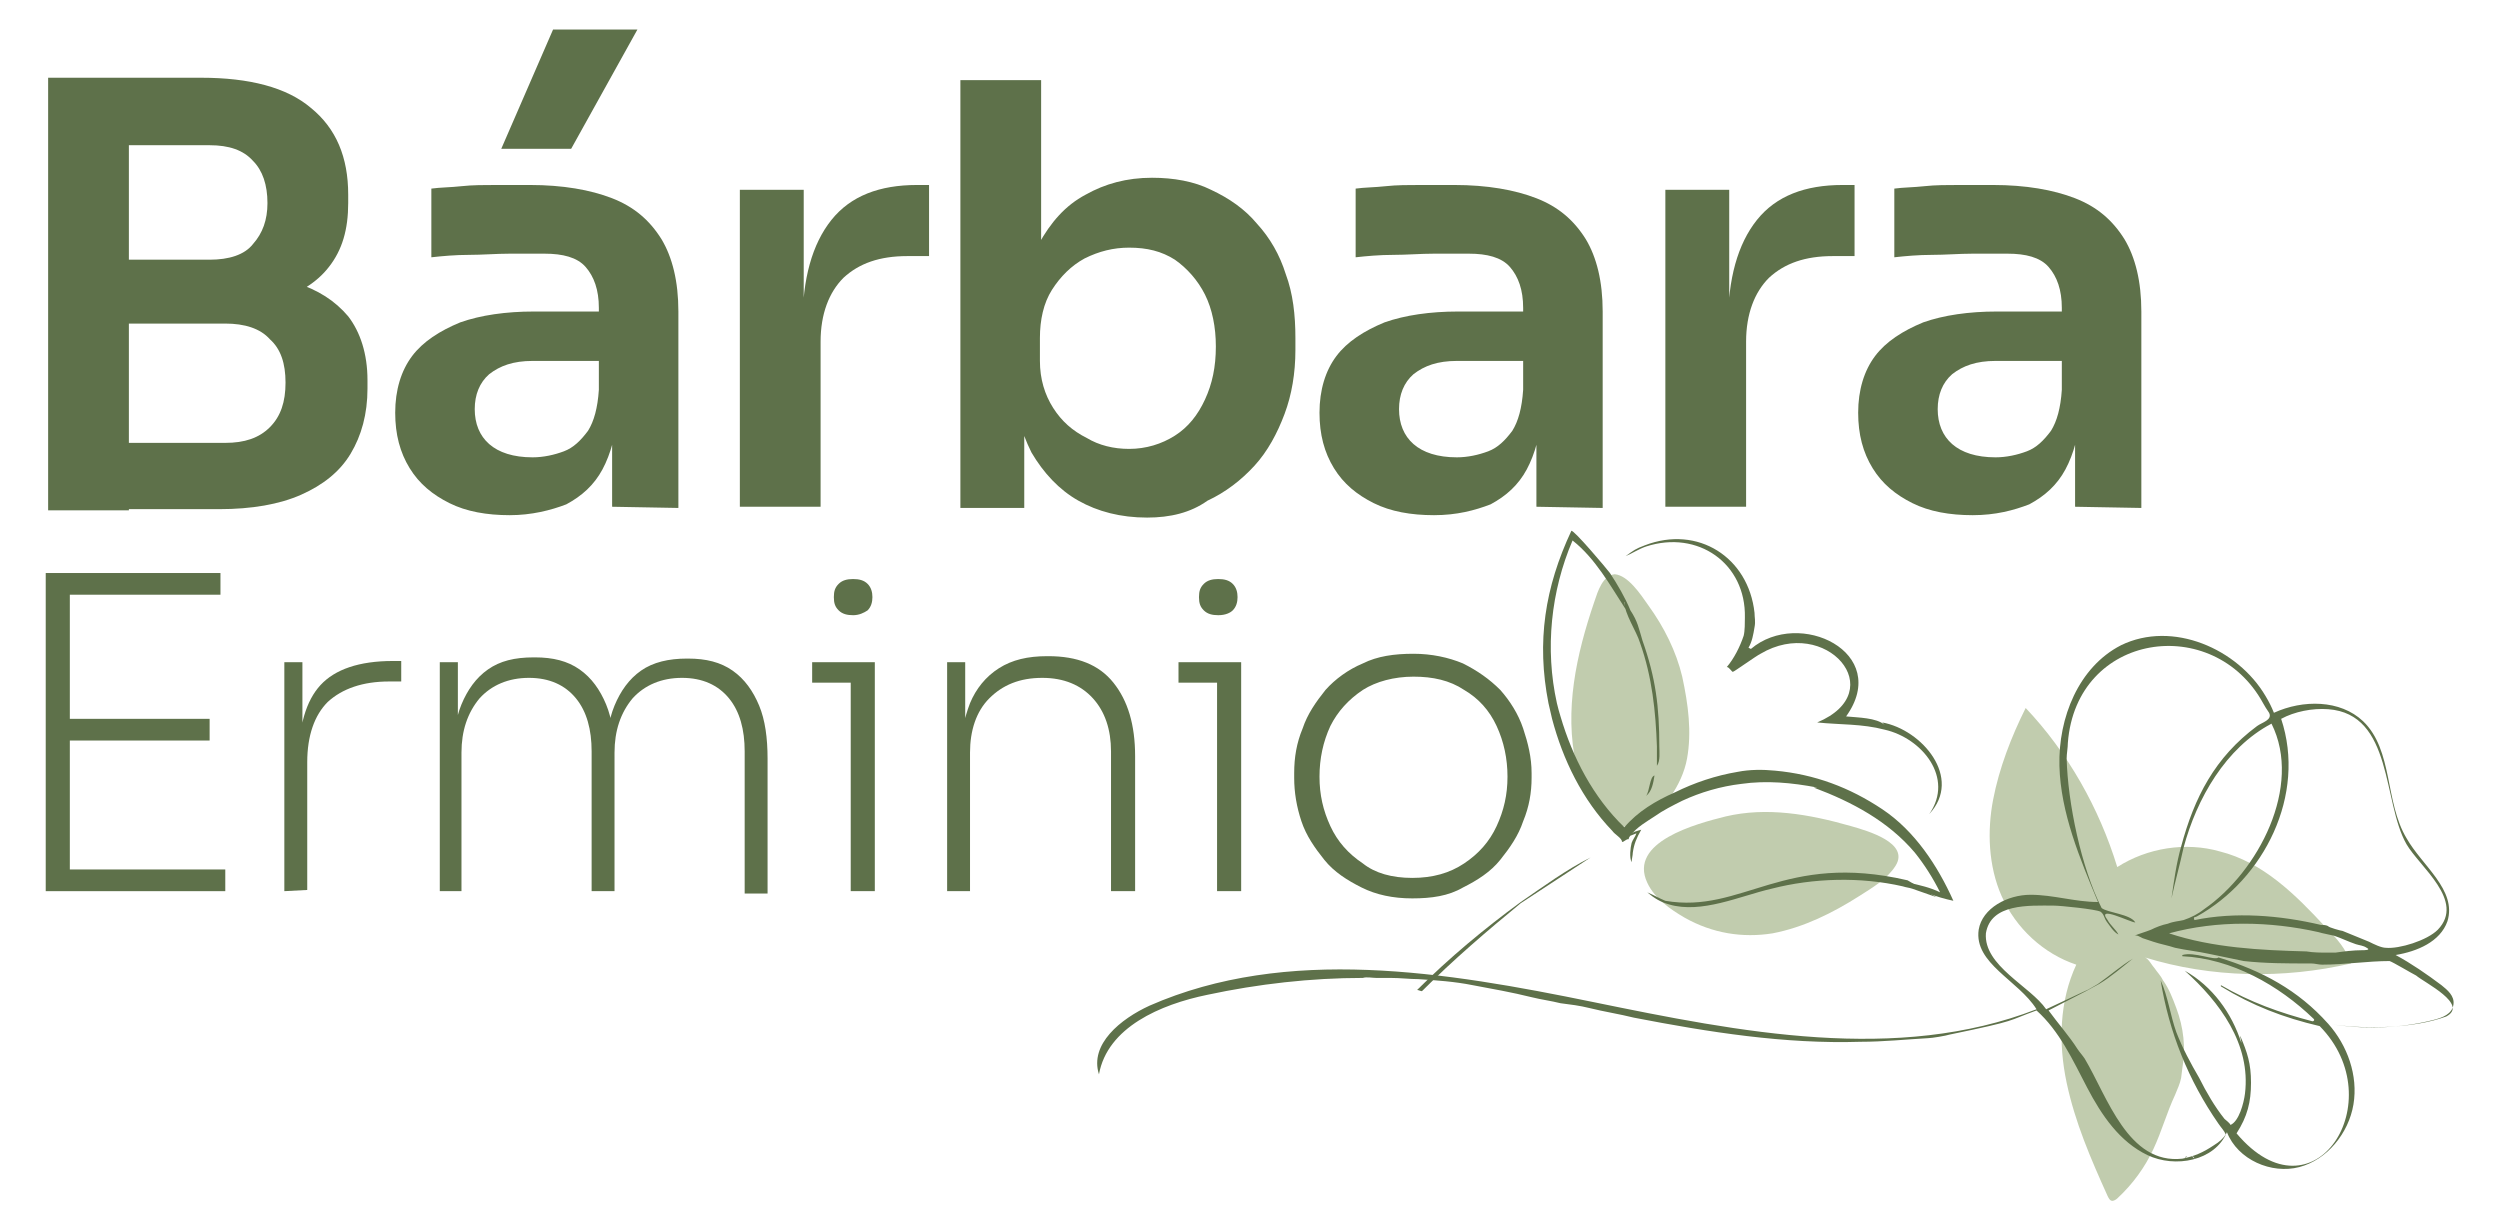
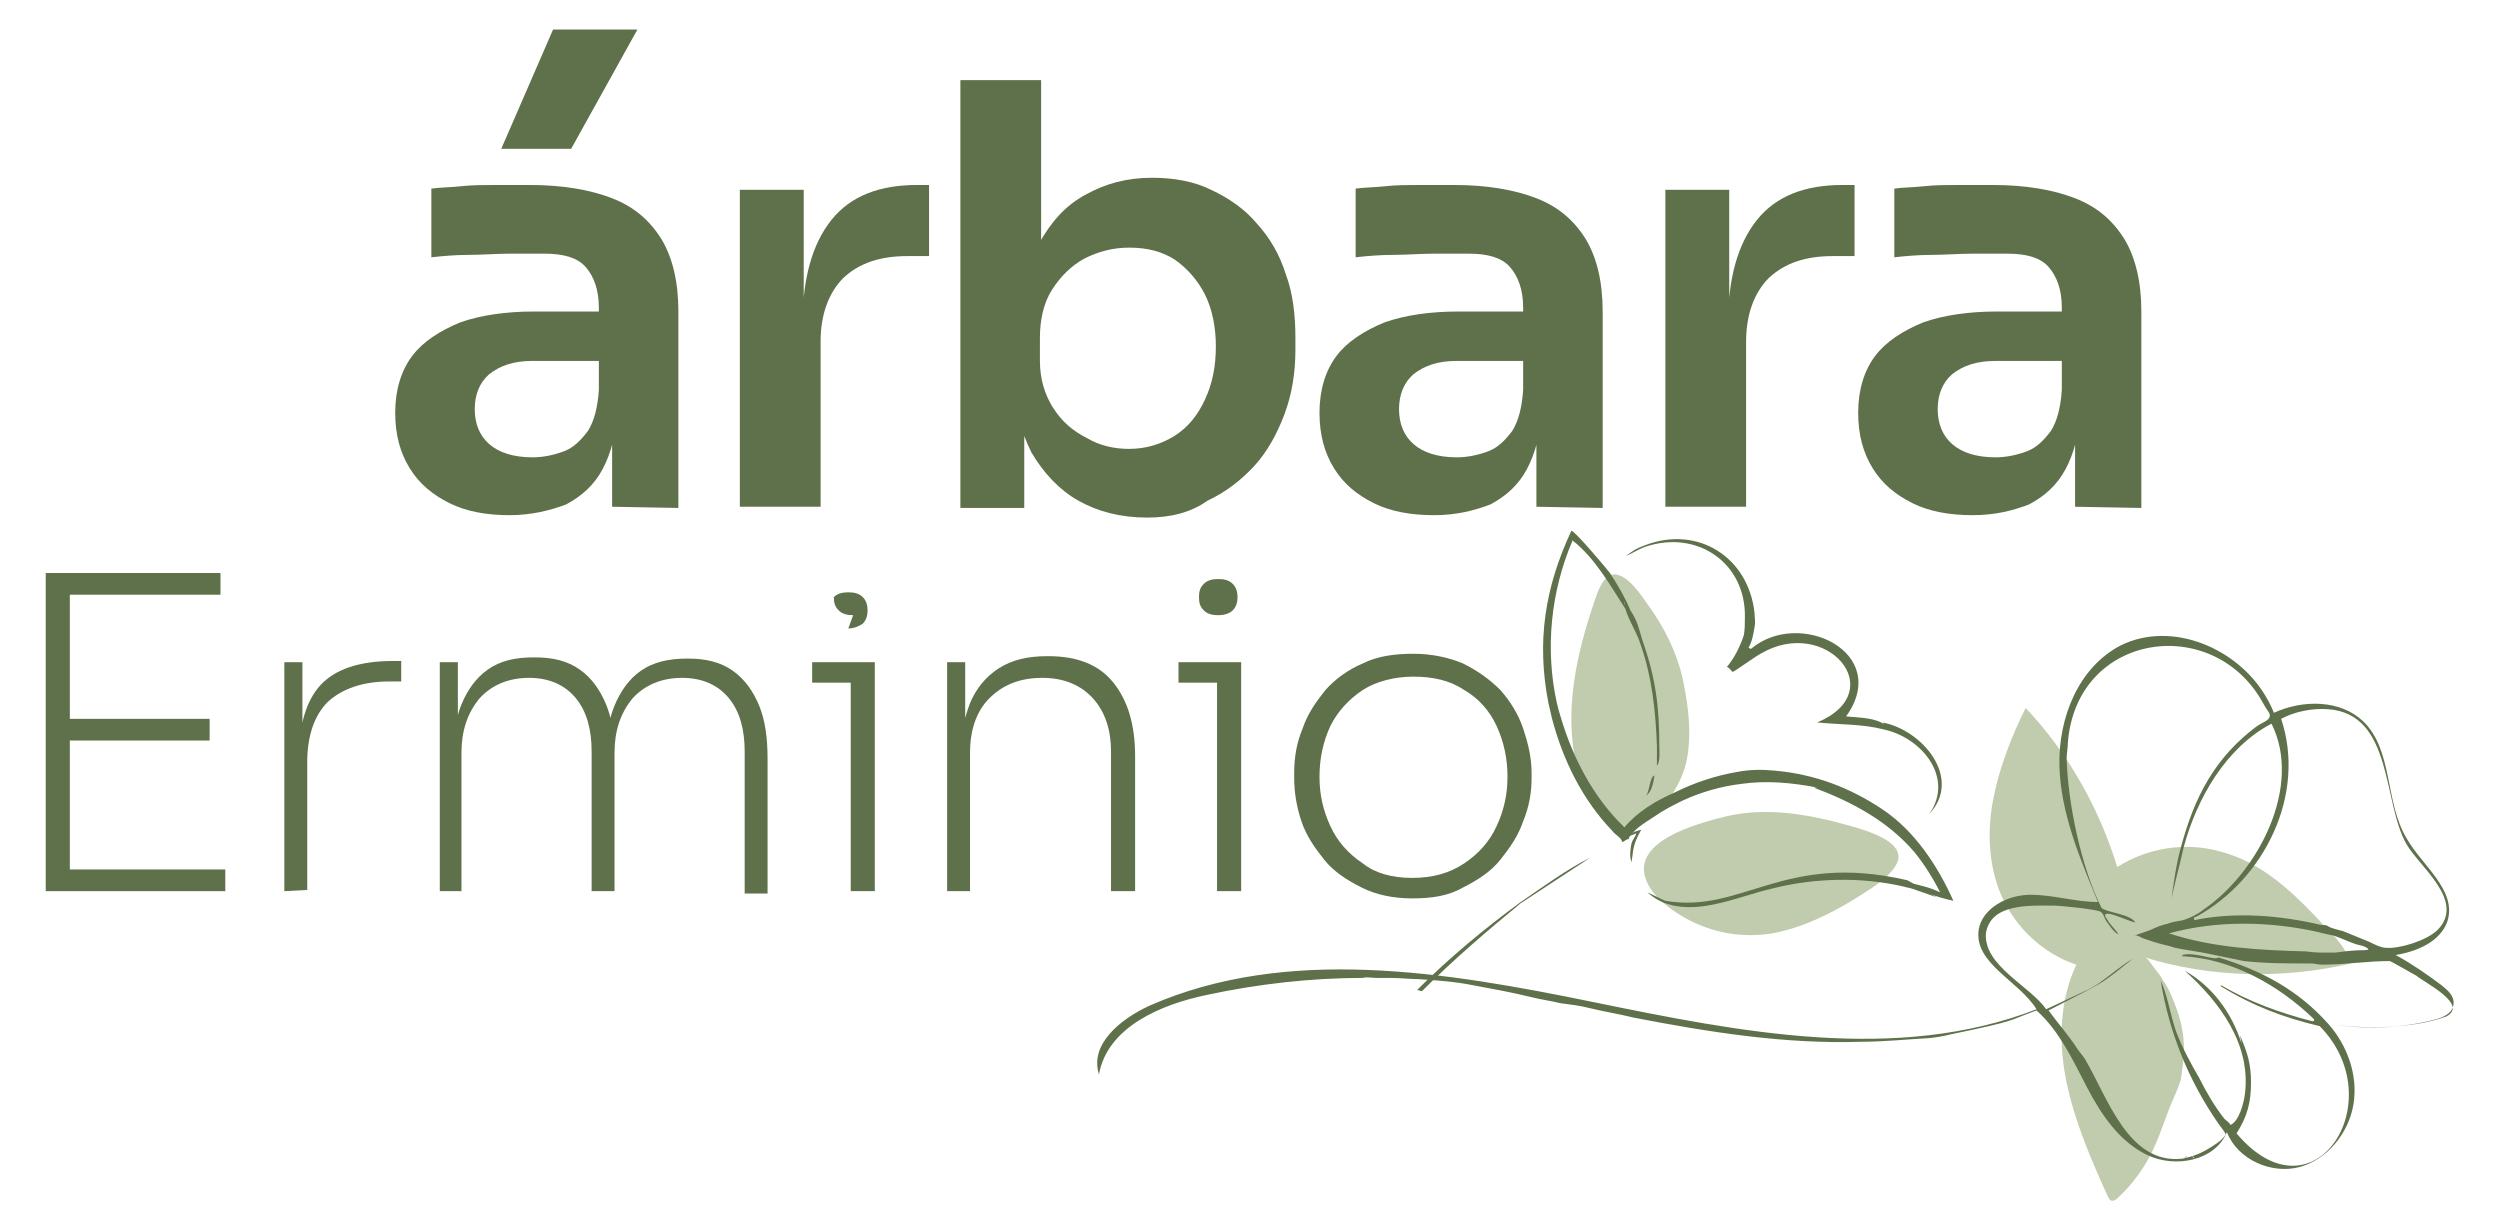
<svg xmlns="http://www.w3.org/2000/svg" version="1.1" width="207.4" height="102.1" viewBox="0,0,256,126.025">
  <g fill="none" fill-rule="nonzero" stroke="none" stroke-width="1" stroke-linecap="butt" stroke-linejoin="miter" stroke-miterlimit="10" stroke-dasharray="" stroke-dashoffset="0" font-family="none" font-weight="none" font-size="none" text-anchor="none" style="mix-blend-mode: normal">
    <g transform="translate(-0.13,0.309) scale(1.234,1.234)">
      <g>
-         <path d="M4.1,42v-35.8h6.7v35.9h-6.7zM9.9,25.5v-4.2h7.6c1.6,0 2.9,-0.4 3.6,-1.3c0.8,-0.9 1.2,-2 1.2,-3.4c0,-1.5 -0.4,-2.7 -1.2,-3.5c-0.8,-0.9 -2,-1.3 -3.6,-1.3h-7.6v-5.6h6.9c4,0 7.1,0.8 9.1,2.5c2.1,1.7 3.1,4.1 3.1,7.2v0.7c0,2.2 -0.5,3.9 -1.6,5.3c-1,1.3 -2.5,2.2 -4.3,2.8c-1.8,0.5 -4,0.8 -6.3,0.8zM9.9,42v-5.5h8.9c1.6,0 2.8,-0.4 3.7,-1.3c0.9,-0.9 1.3,-2.1 1.3,-3.7c0,-1.6 -0.4,-2.8 -1.3,-3.6c-0.8,-0.9 -2.1,-1.3 -3.7,-1.3h-8.9v-4.2h8.4c2.4,0 4.5,0.3 6.3,0.8c1.9,0.6 3.3,1.5 4.4,2.8c1,1.3 1.6,3.1 1.6,5.3v0.7c0,2.1 -0.5,3.9 -1.4,5.4c-0.9,1.5 -2.3,2.6 -4.1,3.4c-1.8,0.8 -4.1,1.2 -6.8,1.2z" fill="#5e714a" />
        <path d="M42.4,42.5c-1.9,0 -3.6,-0.3 -5,-1c-1.4,-0.7 -2.5,-1.6 -3.3,-2.9c-0.8,-1.3 -1.2,-2.8 -1.2,-4.6c0,-1.9 0.5,-3.5 1.4,-4.7c0.9,-1.2 2.3,-2.1 4,-2.8c1.7,-0.6 3.8,-0.9 6.1,-0.9h6.1v4.1h-6.2c-1.6,0 -2.7,0.4 -3.6,1.1c-0.8,0.7 -1.2,1.7 -1.2,2.9c0,1.2 0.4,2.2 1.2,2.9c0.8,0.7 2,1.1 3.6,1.1c0.9,0 1.8,-0.2 2.6,-0.5c0.8,-0.3 1.4,-0.9 2,-1.7c0.5,-0.8 0.8,-1.9 0.9,-3.4l1.6,1.9c-0.2,1.8 -0.6,3.4 -1.3,4.7c-0.7,1.3 -1.7,2.2 -3,2.9c-1.3,0.5 -2.9,0.9 -4.7,0.9zM50.9,41.8v-7.8h-1.1v-8.7c0,-1.5 -0.4,-2.6 -1.1,-3.4c-0.7,-0.8 -1.9,-1.1 -3.4,-1.1c-0.8,0 -1.8,0 -2.9,0c-1.1,0 -2.3,0.1 -3.4,0.1c-1.1,0 -2.2,0.1 -3.1,0.2v-5.7c0.7,-0.1 1.6,-0.1 2.5,-0.2c0.9,-0.1 1.9,-0.1 2.9,-0.1c1,0 1.9,0 2.8,0c2.7,0 5,0.4 6.8,1.1c1.8,0.7 3.1,1.8 4.1,3.4c0.9,1.5 1.4,3.5 1.4,6v16.3l-5.5,-0.1zM41.7,12.1l4.3,-9.9h7l-5.5,9.9z" fill="#5e714a" />
        <path d="M61.5,41.8v-26.3h5.3v11.1h-0.1c0,-3.7 0.8,-6.6 2.4,-8.6c1.6,-2 4,-2.9 7.1,-2.9h1v5.9h-1.8c-2.3,0 -4,0.6 -5.3,1.8c-1.2,1.2 -1.9,3 -1.9,5.3v13.7z" fill="#5e714a" />
        <path d="M95.3,42.7c-2.2,0 -4.1,-0.5 -5.7,-1.4c-1.6,-0.9 -2.9,-2.3 -3.9,-4c-0.9,-1.8 -1.5,-3.9 -1.6,-6.4h1v11h-5.3v-35.5h6.7v17.7l-1.8,2.7c0.1,-2.7 0.7,-5 1.6,-6.8c1,-1.8 2.2,-3.2 3.9,-4.1c1.6,-0.9 3.4,-1.4 5.5,-1.4c1.8,0 3.5,0.3 4.9,1c1.5,0.7 2.8,1.6 3.8,2.8c1.1,1.2 1.9,2.6 2.4,4.2c0.6,1.6 0.8,3.4 0.8,5.3v1c0,1.9 -0.3,3.7 -0.9,5.3c-0.6,1.6 -1.4,3.1 -2.5,4.3c-1.1,1.2 -2.4,2.2 -3.9,2.9c-1.4,1 -3.1,1.4 -5,1.4zM93.8,37c1.4,0 2.7,-0.4 3.8,-1.1c1.1,-0.7 1.9,-1.7 2.5,-3c0.6,-1.3 0.9,-2.7 0.9,-4.4c0,-1.6 -0.3,-3.1 -0.9,-4.3c-0.6,-1.2 -1.5,-2.2 -2.5,-2.9c-1.1,-0.7 -2.3,-1 -3.8,-1c-1.3,0 -2.5,0.3 -3.7,0.9c-1.1,0.6 -2,1.5 -2.7,2.6c-0.7,1.1 -1,2.5 -1,4v1.9c0,1.5 0.4,2.8 1.1,3.9c0.7,1.1 1.6,1.9 2.8,2.5c1,0.6 2.2,0.9 3.5,0.9z" fill="#5e714a" />
        <path d="M119.1,42.5c-1.9,0 -3.6,-0.3 -5,-1c-1.4,-0.7 -2.5,-1.6 -3.3,-2.9c-0.8,-1.3 -1.2,-2.8 -1.2,-4.6c0,-1.9 0.5,-3.5 1.4,-4.7c0.9,-1.2 2.3,-2.1 4,-2.8c1.7,-0.6 3.8,-0.9 6.1,-0.9h6.1v4.1h-6.2c-1.6,0 -2.7,0.4 -3.6,1.1c-0.8,0.7 -1.2,1.7 -1.2,2.9c0,1.2 0.4,2.2 1.2,2.9c0.8,0.7 2,1.1 3.6,1.1c0.9,0 1.8,-0.2 2.6,-0.5c0.8,-0.3 1.4,-0.9 2,-1.7c0.5,-0.8 0.8,-1.9 0.9,-3.4l1.6,1.9c-0.2,1.8 -0.6,3.4 -1.3,4.7c-0.7,1.3 -1.7,2.2 -3,2.9c-1.3,0.5 -2.8,0.9 -4.7,0.9zM127.6,41.8v-7.8h-1.1v-8.7c0,-1.5 -0.4,-2.6 -1.1,-3.4c-0.7,-0.8 -1.9,-1.1 -3.4,-1.1c-0.8,0 -1.8,0 -2.9,0c-1.1,0 -2.3,0.1 -3.4,0.1c-1.1,0 -2.2,0.1 -3.1,0.2v-5.7c0.7,-0.1 1.6,-0.1 2.5,-0.2c0.9,-0.1 1.9,-0.1 2.9,-0.1c1,0 1.9,0 2.8,0c2.7,0 5,0.4 6.8,1.1c1.8,0.7 3.1,1.8 4.1,3.4c0.9,1.5 1.4,3.5 1.4,6v16.3l-5.5,-0.1z" fill="#5e714a" />
        <path d="M138.3,41.8v-26.3h5.3v11.1h-0.1c0,-3.7 0.8,-6.6 2.4,-8.6c1.6,-2 4,-2.9 7.1,-2.9h1v5.9h-1.8c-2.3,0 -4,0.6 -5.3,1.8c-1.2,1.2 -1.9,3 -1.9,5.3v13.7z" fill="#5e714a" />
        <path d="M163.8,42.5c-1.9,0 -3.6,-0.3 -5,-1c-1.4,-0.7 -2.5,-1.6 -3.3,-2.9c-0.8,-1.3 -1.2,-2.8 -1.2,-4.6c0,-1.9 0.5,-3.5 1.4,-4.7c0.9,-1.2 2.3,-2.1 4,-2.8c1.7,-0.6 3.8,-0.9 6.1,-0.9h6.1v4.1h-6.2c-1.6,0 -2.7,0.4 -3.6,1.1c-0.8,0.7 -1.2,1.7 -1.2,2.9c0,1.2 0.4,2.2 1.2,2.9c0.8,0.7 2,1.1 3.6,1.1c0.9,0 1.8,-0.2 2.6,-0.5c0.8,-0.3 1.4,-0.9 2,-1.7c0.5,-0.8 0.8,-1.9 0.9,-3.4l1.6,1.9c-0.2,1.8 -0.6,3.4 -1.3,4.7c-0.7,1.3 -1.7,2.2 -3,2.9c-1.3,0.5 -2.8,0.9 -4.7,0.9zM172.3,41.8v-7.8h-1.1v-8.7c0,-1.5 -0.4,-2.6 -1.1,-3.4c-0.7,-0.8 -1.9,-1.1 -3.4,-1.1c-0.8,0 -1.8,0 -2.9,0c-1.1,0 -2.3,0.1 -3.4,0.1c-1.1,0 -2.2,0.1 -3.1,0.2v-5.7c0.7,-0.1 1.6,-0.1 2.5,-0.2c0.9,-0.1 1.9,-0.1 2.9,-0.1c1,0 1.9,0 2.8,0c2.7,0 5,0.4 6.8,1.1c1.8,0.7 3.1,1.8 4.1,3.4c0.9,1.5 1.4,3.5 1.4,6v16.3l-5.5,-0.1z" fill="#5e714a" />
        <path d="M3.9,73.7v-26.4h2v26.4zM5.2,49.1v-1.8h13.2v1.8zM5.2,61.2v-1.8h12.3v1.8zM5.2,73.7v-1.8h13.6v1.8z" fill="#5e714a" />
        <path d="M23.7,73.7v-19h1.5v8h-0.3c0,-2.7 0.6,-4.8 1.8,-6.1c1.2,-1.3 3.2,-2 6,-2h0.7v1.7h-1c-2.2,0 -3.9,0.6 -5.1,1.7c-1.1,1.1 -1.7,2.8 -1.7,5v10.6l-1.9,0.1z" fill="#5e714a" />
        <path d="M36.6,73.7v-19h1.5v7.8h-0.4c0,-1.6 0.2,-3.1 0.7,-4.3c0.5,-1.2 1.2,-2.2 2.2,-2.9c1,-0.7 2.2,-1 3.8,-1h0.1c1.5,0 2.7,0.3 3.7,1c1,0.7 1.7,1.7 2.2,2.9c0.5,1.2 0.7,2.7 0.7,4.4h-0.7c0,-1.6 0.2,-3.1 0.7,-4.3c0.5,-1.2 1.2,-2.2 2.2,-2.9c1,-0.7 2.3,-1 3.8,-1h0.1c1.5,0 2.7,0.3 3.7,1c1,0.7 1.7,1.7 2.2,2.9c0.5,1.2 0.7,2.7 0.7,4.4v11.2h-1.9v-11.8c0,-1.8 -0.4,-3.3 -1.3,-4.4c-0.9,-1.1 -2.2,-1.7 -3.9,-1.7c-1.7,0 -3.1,0.6 -4.1,1.7c-1,1.2 -1.5,2.7 -1.5,4.5v11.5h-1.9v-11.6c0,-1.8 -0.4,-3.3 -1.3,-4.4c-0.9,-1.1 -2.2,-1.7 -3.9,-1.7c-1.7,0 -3.1,0.6 -4.1,1.7c-1,1.2 -1.5,2.7 -1.5,4.5v11.5z" fill="#5e714a" />
-         <path d="M67.5,56.4v-1.7h5.1v1.7zM70.9,50.8c-0.5,0 -0.9,-0.1 -1.2,-0.4c-0.3,-0.3 -0.4,-0.6 -0.4,-1.1c0,-0.5 0.1,-0.8 0.4,-1.1c0.3,-0.3 0.7,-0.4 1.2,-0.4c0.5,0 0.9,0.1 1.2,0.4c0.3,0.3 0.4,0.7 0.4,1.1c0,0.4 -0.1,0.8 -0.4,1.1c-0.3,0.2 -0.7,0.4 -1.2,0.4zM70.7,73.7v-19h2v19z" fill="#5e714a" />
+         <path d="M67.5,56.4v-1.7h5.1v1.7zM70.9,50.8c-0.5,0 -0.9,-0.1 -1.2,-0.4c-0.3,-0.3 -0.4,-0.6 -0.4,-1.1c0.3,-0.3 0.7,-0.4 1.2,-0.4c0.5,0 0.9,0.1 1.2,0.4c0.3,0.3 0.4,0.7 0.4,1.1c0,0.4 -0.1,0.8 -0.4,1.1c-0.3,0.2 -0.7,0.4 -1.2,0.4zM70.7,73.7v-19h2v19z" fill="#5e714a" />
        <path d="M78.7,73.7v-19h1.5v7.8h-0.4c0,-1.7 0.3,-3.1 0.8,-4.4c0.5,-1.2 1.3,-2.2 2.4,-2.9c1.1,-0.7 2.4,-1 4,-1h0.1c2.4,0 4.2,0.7 5.4,2.2c1.2,1.5 1.8,3.5 1.8,6.1v11.2h-2v-11.6c0,-1.8 -0.5,-3.3 -1.5,-4.4c-1,-1.1 -2.4,-1.7 -4.2,-1.7c-1.9,0 -3.3,0.6 -4.4,1.7c-1.1,1.1 -1.6,2.7 -1.6,4.5v11.5z" fill="#5e714a" />
        <path d="M97.9,56.4v-1.7h5.1v1.7zM101.2,50.8c-0.5,0 -0.9,-0.1 -1.2,-0.4c-0.3,-0.3 -0.4,-0.6 -0.4,-1.1c0,-0.5 0.1,-0.8 0.4,-1.1c0.3,-0.3 0.7,-0.4 1.2,-0.4c0.5,0 0.9,0.1 1.2,0.4c0.3,0.3 0.4,0.7 0.4,1.1c0,0.4 -0.1,0.8 -0.4,1.1c-0.2,0.2 -0.6,0.4 -1.2,0.4zM101.1,73.7v-19h2v19z" fill="#5e714a" />
        <path d="M117.3,74.3c-1.6,0 -3,-0.3 -4.2,-0.9c-1.2,-0.6 -2.3,-1.3 -3.1,-2.3c-0.8,-1 -1.5,-2 -1.9,-3.2c-0.4,-1.2 -0.6,-2.4 -0.6,-3.6v-0.4c0,-1.3 0.2,-2.5 0.7,-3.7c0.4,-1.2 1.1,-2.2 1.9,-3.2c0.8,-0.9 1.9,-1.7 3.1,-2.2c1.2,-0.6 2.6,-0.8 4.2,-0.8c1.5,0 2.9,0.3 4.1,0.8c1.2,0.6 2.2,1.3 3.1,2.2c0.8,0.9 1.5,2 1.9,3.2c0.4,1.2 0.7,2.4 0.7,3.7v0.4c0,1.2 -0.2,2.4 -0.7,3.6c-0.4,1.2 -1.1,2.2 -1.9,3.2c-0.8,1 -1.9,1.7 -3.1,2.3c-1.2,0.7 -2.6,0.9 -4.2,0.9zM117.3,72.6c1.7,0 3.1,-0.4 4.3,-1.2c1.2,-0.8 2.1,-1.8 2.7,-3.1c0.6,-1.3 0.9,-2.6 0.9,-4.1c0,-1.5 -0.3,-2.9 -0.9,-4.2c-0.6,-1.3 -1.5,-2.3 -2.7,-3c-1.2,-0.8 -2.6,-1.1 -4.2,-1.1c-1.6,0 -3.1,0.4 -4.2,1.1c-1.2,0.8 -2.1,1.8 -2.7,3c-0.6,1.3 -0.9,2.7 -0.9,4.2c0,1.5 0.3,2.8 0.9,4.1c0.6,1.3 1.5,2.3 2.7,3.1c1,0.8 2.4,1.2 4.1,1.2z" fill="#5e714a" />
        <path d="M181.2,88.4v0c0.3,-1.7 0.1,-3.4 -0.5,-5c-0.3,-0.8 -0.6,-1.6 -1.1,-2.3c-0.2,-0.4 -0.5,-0.7 -0.7,-1c-0.2,-0.2 -0.5,-0.8 -0.8,-0.9c5.5,1.7 11.5,1.8 17.1,0.5c-0.4,-1.2 -1.2,-2.1 -2.1,-3c-2.5,-2.7 -5.2,-5.4 -8.8,-6.3c-2.8,-0.8 -6,-0.3 -8.5,1.3c-1.5,-4.9 -4.1,-9.5 -7.6,-13.2c-1.2,2.4 -2.2,5 -2.7,7.6c-0.5,2.6 -0.4,5.5 0.7,8c1.2,2.7 3.5,4.8 6.2,5.7c-1.4,3 -1.5,6.5 -0.8,9.8c0.7,3.3 2,6.3 3.4,9.4c0.1,0.2 0.2,0.4 0.4,0.4c0.1,0 0.3,-0.1 0.4,-0.2c1.3,-1.2 2.3,-2.6 3,-4.1c0.7,-1.5 1.1,-3 1.8,-4.5c0.2,-0.5 0.4,-0.9 0.5,-1.4M179.1,77c0.1,0 0.2,0 0.2,0.1c-0.1,0 -0.1,-0.1 -0.2,-0.1z" fill="#c1ccae" />
        <path d="M176.1,53.3c-3.5,1.8 -5.2,6 -5.1,10c0.1,3.9 1.7,7.7 3.2,11.3c-1.9,0 -3.7,-0.6 -5.6,-0.6c-1.9,0 -4,1.1 -4.3,2.9c-0.4,2.8 3.3,4.2 4.8,6.6c-11.6,4.5 -24.6,1.9 -36.8,-0.6c-12.2,-2.5 -25.4,-4.7 -36.8,0.3c-2.4,1.1 -5,3.2 -4.2,5.7c0.7,-3.9 5.1,-5.8 9,-6.6c4.2,-0.9 8.6,-1.4 12.9,-1.4c0.3,-0.1 0.8,0 1.1,0c0.4,0 0.8,0 1.2,0c0.8,0 1.6,0.1 2.3,0.1c1.5,0.1 3,0.2 4.5,0.5c1.6,0.3 3.3,0.6 4.9,1c0.8,0.2 1.6,0.3 2.4,0.5c0.8,0.1 1.6,0.2 2.4,0.4c1.2,0.3 2.5,0.5 3.7,0.8c6.2,1.2 12.5,2.2 18.8,2c1.9,0 3.8,-0.2 5.6,-0.3c0.3,0 1.5,-0.2 1.8,-0.3c5.8,-1.2 4.7,-1.1 7.2,-2c1.9,1.7 3,4.1 4.2,6.4c1.2,2.3 2.7,4.5 5,5.6c2.3,1.1 5.6,0.5 6.6,-1.9c0.9,2.3 3.7,3.5 6,2.9c2.3,-0.6 4.1,-2.8 4.5,-5.2c0.4,-2.4 -0.5,-4.9 -2.1,-6.7c2.9,0.5 5.9,0.4 8.7,-0.3c0.8,-0.2 1.6,-0.5 1.7,-1.3c0.1,-0.7 -0.5,-1.2 -1,-1.6c-1.2,-0.9 -2.5,-1.8 -3.8,-2.5c1.8,-0.3 3.7,-1.1 4.3,-2.8c0.8,-2.6 -2.1,-4.6 -3.4,-6.9c-1.8,-3 -1.1,-7.3 -3.6,-9.7c-1.9,-1.8 -5,-1.8 -7.4,-0.7c-0.2,-0.5 -0.4,-0.9 -0.7,-1.4c-2.3,-3.9 -7.7,-6.3 -12,-4.2zM182,95.7c0.1,0 0.2,0.1 0.2,0.2c-0.1,-0.1 -0.2,-0.2 -0.2,-0.2zM181.4,95.8c0.1,0 0.1,0 0.2,-0.1c-0.1,0 -0.2,0.1 -0.2,0.1zM113.8,80.6c0,0 -0.1,-0.1 -0.1,-0.2c-0.1,0.1 0.1,0.2 0.1,0.2zM189.2,59.2c0.3,-0.1 0.8,-0.2 1.2,-0.4c-0.4,0.2 -0.9,0.3 -1.2,0.4zM193.1,58.5c-0.2,-0.1 -0.4,-0.1 -0.7,-0.1c0.3,0.1 0.5,0.1 0.7,0.1zM198.1,78.4c-0.4,0 -1,-0.3 -1.4,-0.5c-0.7,-0.3 -1.5,-0.6 -2.2,-0.9c-0.1,0 -1.2,-0.3 -1.2,-0.4v0c-0.2,-0.1 -0.4,-0.1 -0.6,-0.1c-3.4,-0.8 -7.1,-1.1 -10.5,-0.4c-0.1,-0.3 0,-0.2 0.2,-0.3c5.6,-3.1 9.1,-10.1 7,-16.4c1.1,-0.6 2.6,-0.9 3.9,-0.8c5.4,0.4 4.5,7.7 6.5,11.2c1.1,1.9 4.9,4.7 2.6,7.1c-0.9,0.9 -3.2,1.6 -4.3,1.5zM193.8,77.4v0v0c0.6,0.2 1.2,0.5 1.8,0.7c0.3,0.1 0.6,0.1 0.9,0.3c0.4,0.2 -0.2,0.2 -0.4,0.2c-0.7,0 -1.5,0.1 -2.2,0.2c-0.2,0 -0.4,0 -0.6,0v0c-0.6,0 -1.2,0 -1.8,-0.1c-3.8,-0.1 -7.8,-0.3 -11.4,-1.5c4,-1.1 8.4,-1 12.4,-0.1c0.3,0.1 0.9,0.2 1.3,0.3zM187.9,58.1c0.1,0.2 0.3,0.5 0.5,0.8c0.3,0.6 -0.6,0.8 -1,1.1c-3.5,2.6 -5.2,5.9 -6.3,10c-0.4,1.4 -0.6,2.9 -0.8,4.3c0.3,-1.4 0.7,-2.8 1,-4.2c1.1,-4.1 3.5,-8.3 7.3,-10.3c2.6,5.2 -1.1,12.3 -5.6,15.4c-0.5,0.4 -1.1,0.7 -1.7,0.9c-0.4,0.1 -0.8,0.1 -1.3,0.3c-0.5,0.1 -1,0.3 -1.4,0.5c-0.5,0.2 -0.9,0.3 -1.4,0.5c0.2,-0.1 0.5,0.1 0.7,0.2c0.3,0.1 0.6,0.2 0.9,0.3c0.6,0.2 1.2,0.3 1.8,0.5c0.9,0.2 1.9,0.3 2.8,0.5c1,0.2 1.9,0.4 2.9,0.6c1.8,0.2 3.6,0.2 5.4,0.2h0.2c0.3,0 0.6,0.1 0.9,0.1c0,0 0,0 0,-0.1v0.1c1.9,0 3.8,-0.3 5.6,-0.3c0.3,0.1 1.8,1 2.2,1.2c0.7,0.6 4.4,2.4 2.5,3.4c-2.7,1 -6.9,1.1 -9.8,0.6c-2.5,-2.8 -5.5,-4.4 -9.1,-5.5c-0.3,0.3 -2,-0.5 -3,-0.2v0.1c4.1,0.2 8,2.4 10.9,5.2c0.1,0.1 0,0.2 -0.1,0.2c-2.7,-0.7 -5.2,-1.6 -7.6,-3v0.1c2.6,1.6 5.2,2.6 8.2,3.3c6.1,6.2 -0.5,16.5 -6.9,8.9c0.9,-1.4 1.2,-2.6 1.2,-4.2c0,-1.6 -0.3,-2.5 -0.9,-3.9c0,0.2 0.1,0.4 0.1,0.6c-0.8,-2.5 -2.4,-4.7 -4.7,-6c2.9,2.6 5.5,6.1 5,10.2c-0.1,0.8 -0.5,2.3 -1.2,2.6c-0.1,0.2 -0.1,0.3 -0.2,0.5c0.1,-0.2 0.2,-0.5 0.2,-0.5c-0.1,-0.2 -0.4,-0.4 -0.5,-0.5c-0.8,-1 -1.5,-2.2 -2.1,-3.4c-0.7,-1.2 -1.4,-2.5 -1.9,-3.8c-0.5,-1.4 -0.7,-3 -1.3,-4.3c0.7,4.3 2.3,8.3 4.8,11.9c0.2,0.3 0.5,0.6 0.6,0.9c-0.2,0.3 -0.5,0.6 -1,0.9c-0.9,0.6 -1.6,0.9 -2.6,1.1c-4.5,0.5 -6.2,-5.1 -8.1,-8.3c-0.2,-0.3 -0.4,-0.5 -0.6,-0.8c-0.7,-1.1 -1.6,-2.1 -2.4,-3.2l3.1,-1.6c0.4,-0.2 0.7,-0.4 1.1,-0.6c1,-0.6 1.9,-1.4 2.8,-2.1c-1,0.6 -1.9,1.4 -2.9,2.1c-0.2,0.1 -0.8,0.5 -1.1,0.6v0l-3.2,1.5c-1.3,-1.9 -5.2,-3.6 -5,-6.3c0.4,-2.5 3.6,-2.3 5.6,-2.3c0.6,0 3.5,0.3 3.9,0.5c0.3,0.2 0.3,0.5 0.5,0.8c0.3,0.4 0.6,0.9 1,1.1c-0.2,-0.4 -0.7,-0.8 -0.9,-1.2c-1,-1.3 1.9,0.2 2.3,0.2c-0.4,-0.7 -2.3,-0.8 -2.8,-1.2c-1.7,-3.4 -2.8,-8.7 -2.9,-12.4c0,-0.4 0.1,-0.9 0.1,-1.3c0.7,-9.2 12.1,-10.8 16.2,-3.3zM186.5,88.4c0,0.3 0,0.7 0,1c0,-0.4 0,-0.7 0,-1z" fill="#5e714a" />
        <path d="M188.6,59.3c0,0 0,-0.1 0,0c-0.1,-0.1 0,-0.1 0,0z" fill="#472f1f" />
        <path d="M181.4,95.5c0.1,0 0.2,0 0.3,-0.1c-0.1,0.1 -0.2,0.1 -0.3,0.1z" fill="#472f1f" />
        <path d="M113.7,80.7c0,0 0,-0.1 0,0c0.1,-0.1 0,-0.1 0,0z" fill="#5e714a" />
        <path d="M157.4,71.6c1.2,-1.9 -2.3,-2.9 -3.7,-3.3c-3.5,-1 -7,-1.6 -10.4,-0.8c-2.4,0.6 -8.1,2.1 -6.5,5.5c0.6,1.3 1.9,2.2 3.1,2.9c2.3,1.3 4.8,1.7 7.3,1.3c2.6,-0.5 5,-1.7 7.2,-3.1c1.1,-0.7 2.3,-1.4 3,-2.5zM156.4,71.7v0z" fill="#c1ccae" />
        <path d="M139.7,55.9c-0.5,-2.1 -1.5,-4.1 -2.8,-5.9c-0.7,-1 -1.7,-2.5 -2.8,-2.6c-1,0.1 -1.4,1.4 -1.7,2.3c-1.5,4.4 -2.5,9 -1.5,13.5c0.3,1.4 0.8,2.8 1.7,3.9c2.1,2.4 4.6,1 6.1,-1.2c0.7,-1 1.2,-2.1 1.4,-3.2c0.4,-2.2 0.1,-4.5 -0.4,-6.8z" fill="#c1ccae" />
        <path d="M132.1,70.9c-2,1 -3.9,2.4 -5.8,3.7c-3,2.2 -5.9,4.6 -8.6,7.3c0.1,0 0.3,0.1 0.4,0.1c2.6,-2.6 5.4,-5 8.2,-7.3z" fill="#5e714a" />
        <path d="M162.2,74.5c-1.3,-2.9 -3.2,-5.8 -5.9,-7.6c-2.7,-1.8 -5.6,-2.9 -8.9,-3.2c-1,-0.1 -2.1,-0.1 -3.1,0.1c-1.8,0.3 -3.6,0.9 -5.2,1.7c-1.6,0.7 -3.1,1.6 -4.2,2.9v0c-2.6,-2.5 -4.3,-5.8 -5.3,-9.2c-0.1,-0.3 -0.2,-0.7 -0.3,-1.1c-1,-4.5 -0.5,-9.3 1.3,-13.5c1.9,1.5 3.1,3.7 4.4,5.7c0,-0.1 -0.2,-0.6 -0.1,-0.6c0,1 1,2.4 1.3,3.4c1,2.8 1.3,5.7 1.4,8.6c0,0.5 0,1.1 0,1.6c0.3,-0.4 0.2,-1.2 0.2,-1.6c0,-3.3 -0.3,-5.7 -1.4,-8.8c-0.3,-1 -0.4,-1.6 -1,-2.5c-0.4,-1 -1.1,-2.2 -1.7,-3.1c-0.3,-0.4 -3,-3.6 -3.2,-3.5c-2.2,4.7 -2.9,9.2 -1.9,14.3c0.1,0.5 0.2,0.8 0.3,1.3c0.9,3.4 2.5,6.7 5,9.3c0.2,0.3 0.8,0.6 0.8,0.9c0.1,0.1 0.4,-0.3 0.6,-0.2c-0.1,0 0,-0.2 0.1,-0.3c0.5,-0.7 1.4,-1.2 2,-1.6c0.7,-0.5 1.5,-0.9 2.3,-1.3c1.5,-0.7 3.2,-1.2 4.9,-1.4c2.1,-0.3 4.2,-0.1 6.3,0.3c-0.1,0 -0.2,0 -0.3,0c3.2,1.2 6.2,2.8 8.4,5.4c0.8,1 1.5,2.1 2.1,3.3c-0.8,-0.4 -1.7,-0.6 -2.6,-0.8c0.9,0.7 2.3,1.2 3.7,1.5z" fill="#5e714a" />
        <path d="M136.6,45c-0.8,0.3 -0.9,0.4 -1.6,0.9c0.5,-0.2 1.1,-0.6 1.7,-0.8c4.3,-1.4 8.3,1.4 8.2,5.9c0,0.4 0,1.1 -0.1,1.5c-0.3,0.9 -0.8,1.9 -1.4,2.6c0.2,0 0.4,0.4 0.5,0.4c0.1,0 1.9,-1.3 2.3,-1.5c5.4,-3.2 10.9,3.1 4.7,5.7c1.9,0.2 3.7,0.1 5.6,0.6v0c3.1,0.7 5.8,4 3.7,7c2.8,-3 -0.6,-7 -3.9,-7.6l0.2,0.2c-0.7,-0.6 -2.2,-0.6 -3.2,-0.7c3.8,-5.3 -3.9,-9 -7.9,-5.6l-0.2,-0.1c0.3,-0.5 0.4,-1.1 0.5,-1.7c0.1,-0.5 0,-0.8 0,-1.2c-0.5,-4.6 -4.7,-7.3 -9.1,-5.6z" fill="#5e714a" />
        <path d="M136.3,68.6c-0.3,0.1 -0.9,0.2 -0.9,0.5l0.5,-0.2c-0.1,0.3 -0.3,0.5 -0.4,0.8c-0.1,0.4 -0.2,1.2 0,1.6c0,-0.2 0.1,-0.6 0.1,-0.8c0.1,-0.7 0.3,-1.2 0.7,-1.9z" fill="#5e714a" />
        <path d="M158.4,72.8c-10.3,-2.4 -13.7,2.8 -20.1,1.7c-0.5,-0.2 -1,-0.5 -1.5,-0.7c0.6,0.5 1.1,0.8 1.8,1c2.7,0.8 5.9,-0.7 8.5,-1.3c3.5,-0.9 7.4,-1 10.9,-0.2c0.3,0.1 0.5,0.1 0.8,0.2l2,0.7" fill="#5e714a" />
        <path d="M137.4,64.1c-0.4,0.1 -0.4,1.3 -0.7,1.7c0.5,-0.4 0.6,-1.1 0.7,-1.7z" fill="#5e714a" />
      </g>
    </g>
  </g>
</svg>